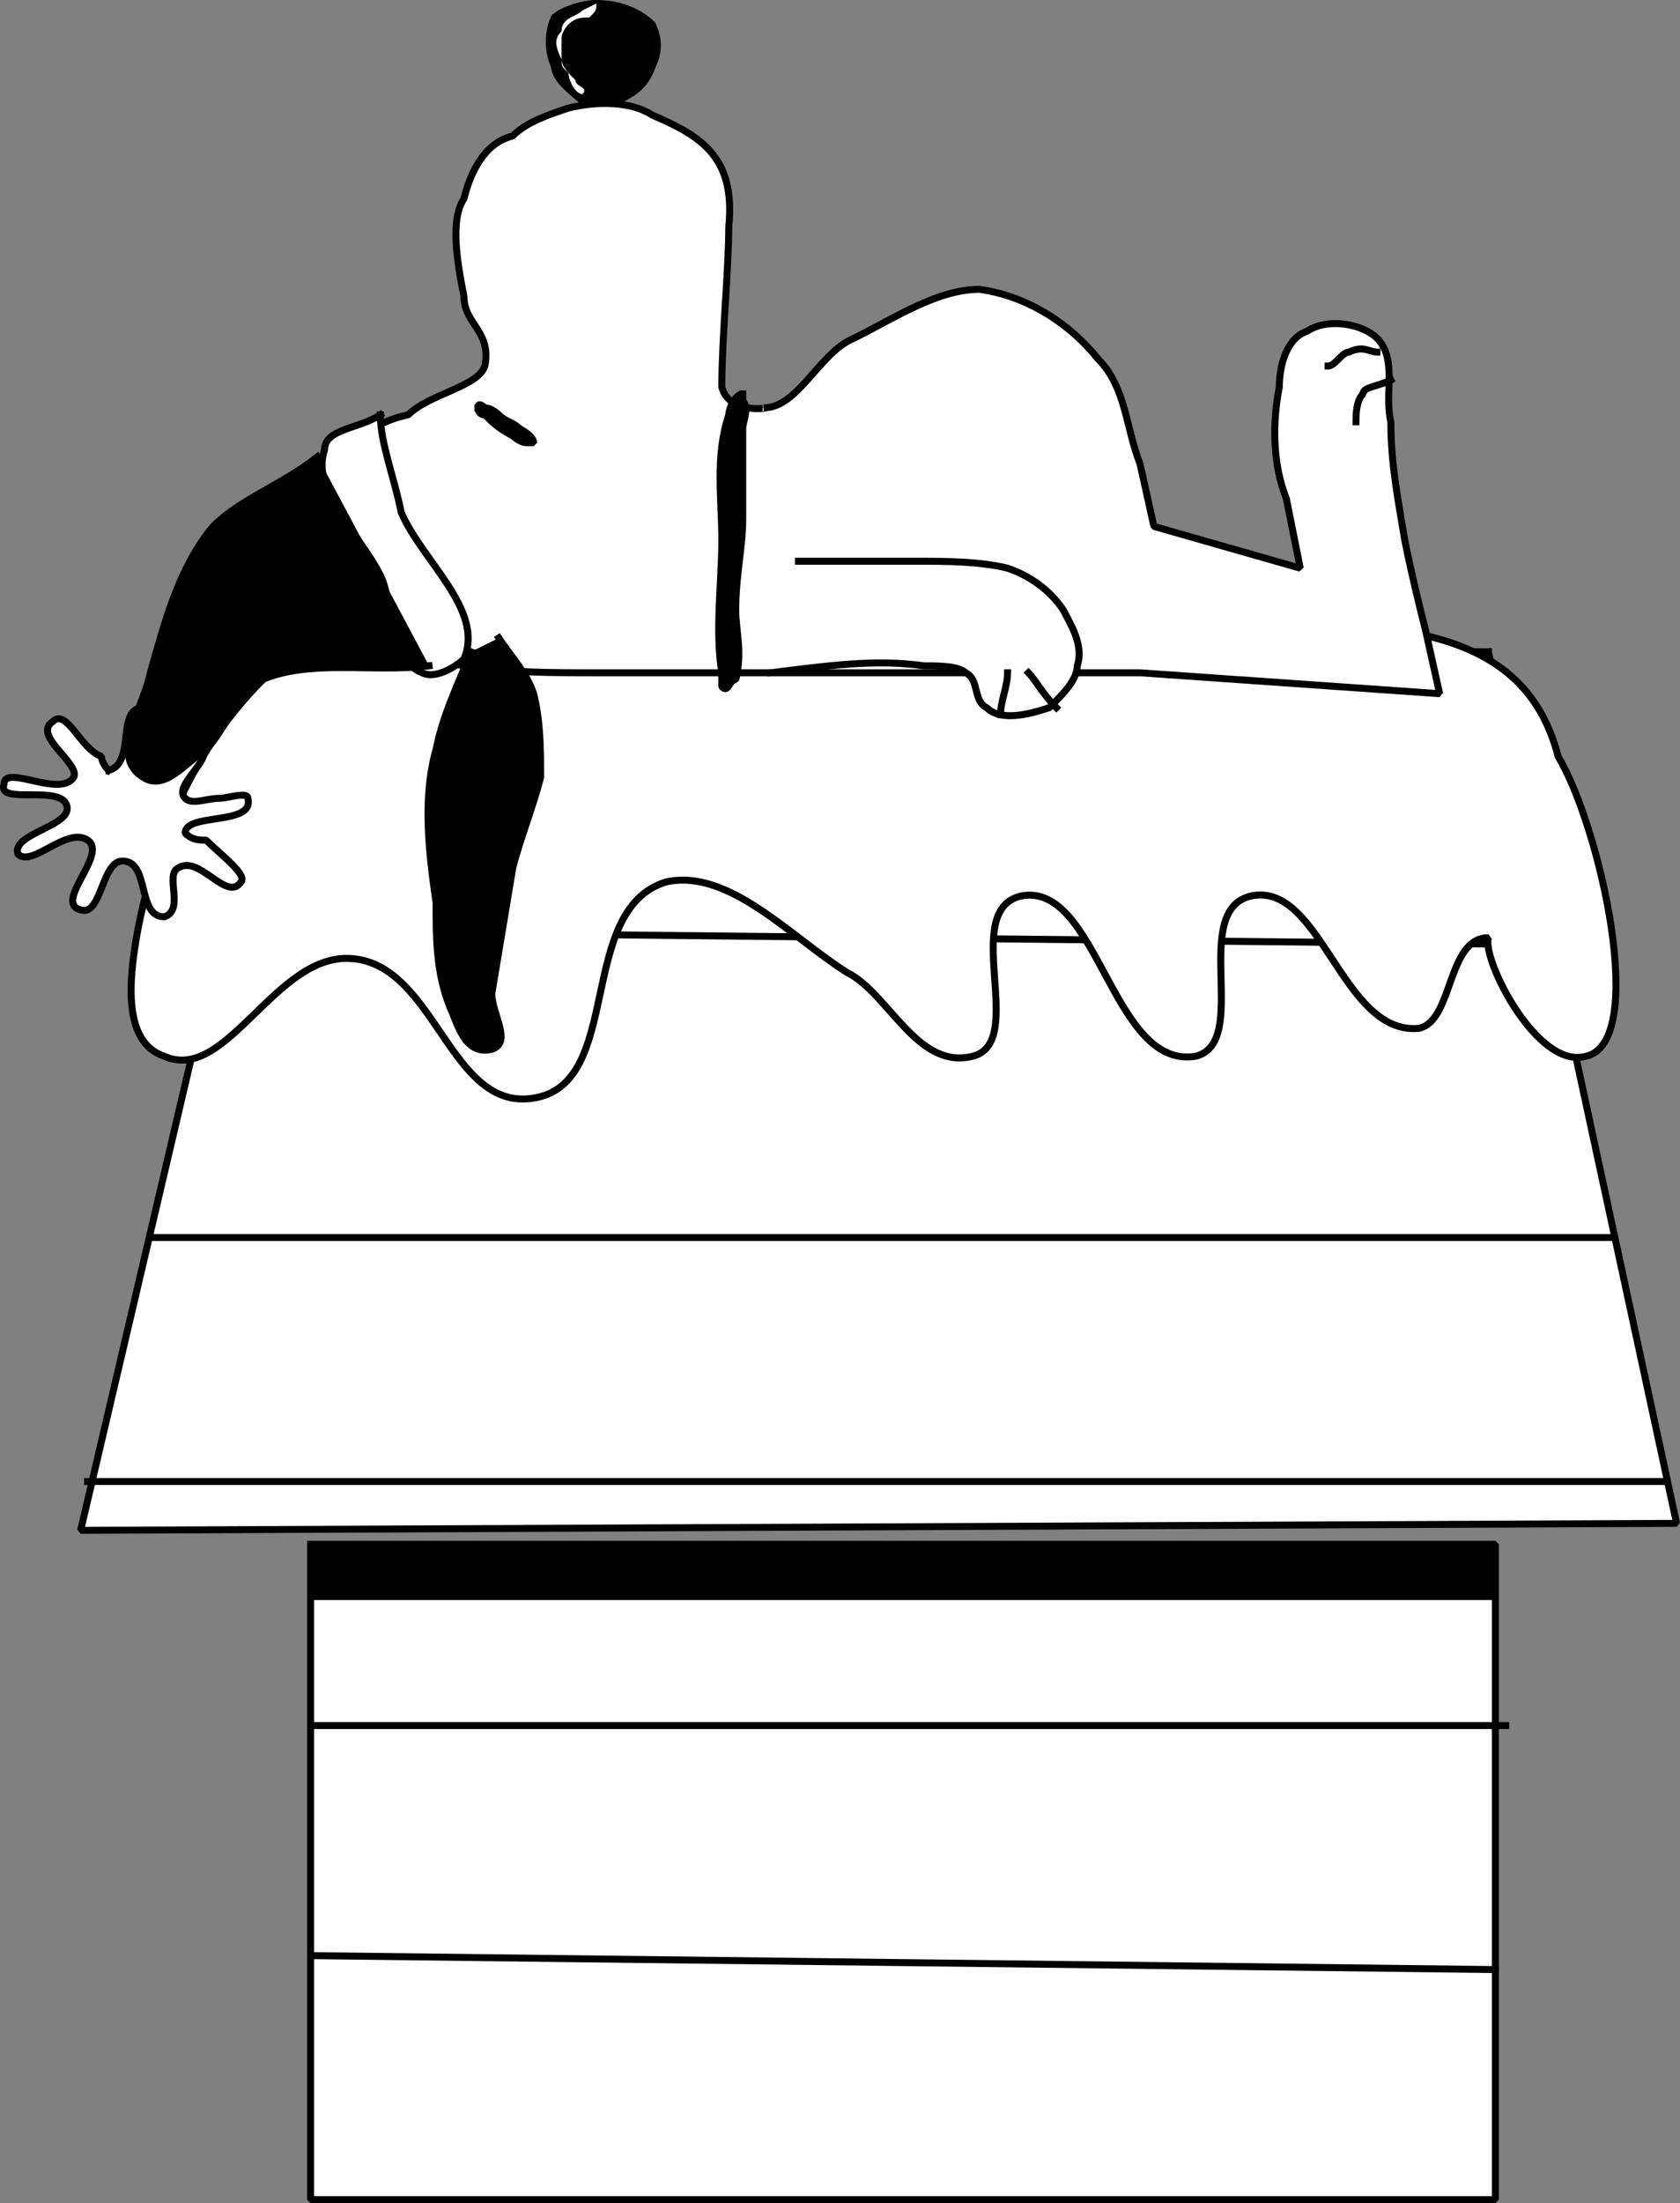
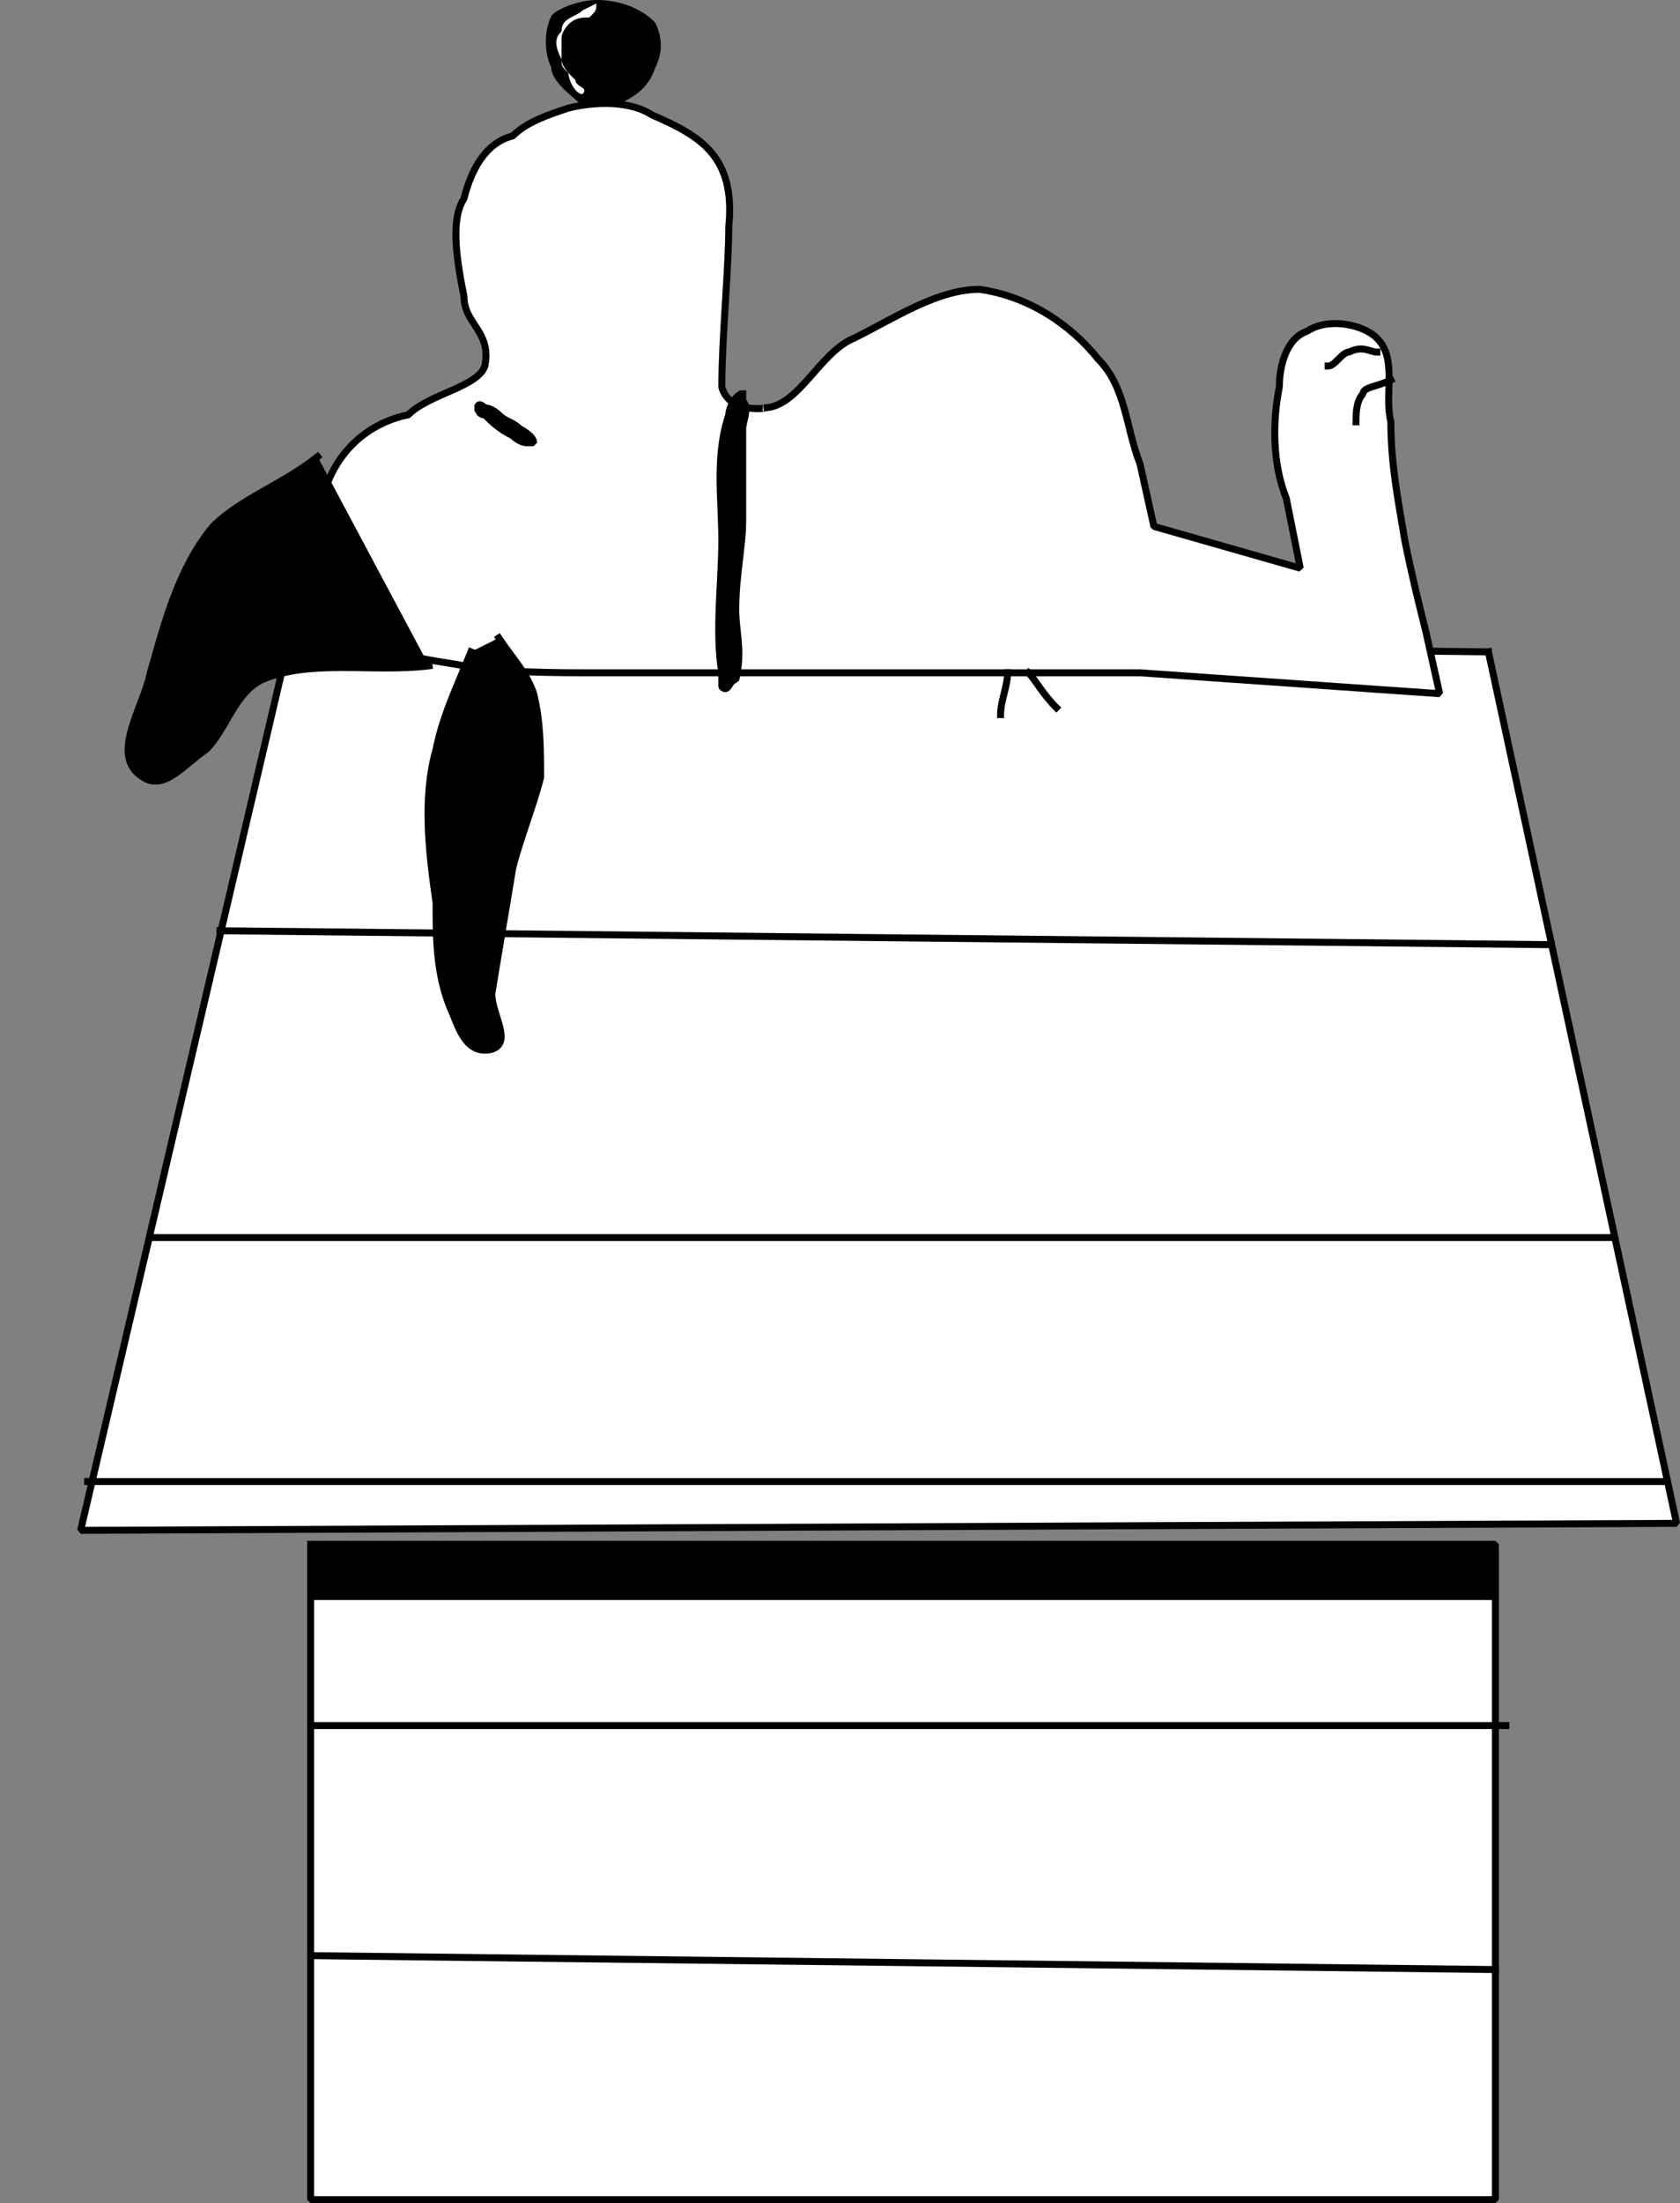
<svg xmlns="http://www.w3.org/2000/svg" width="241.06" height="316" version="1.2">
  <rect width="100%" height="100%" fill="#808080" stroke="none" />
  <g fill="none" fill-rule="evenodd" stroke="#000" stroke-linecap="square" stroke-linejoin="bevel" font-family="'Sans Serif'" font-size="12.5" font-weight="400">
    <path fill="#fff" stroke-linecap="butt" d="m213.571 93.5-172-2-30 128 229-1-27-125" vector-effect="non-scaling-stroke" />
    <path stroke-linecap="butt" d="m31.571 133.5 191 2m-201 42h210" vector-effect="non-scaling-stroke" />
    <path fill="#fff" stroke-linecap="butt" d="M44.571 221.5h170v94h-170v-94" vector-effect="non-scaling-stroke" />
    <path stroke-linecap="butt" d="M44.571 247.5h172-3m1 35-170-2m-32-68h226" vector-effect="non-scaling-stroke" />
    <path fill="#000" stroke="none" d="M44.571 221.5h170v8h-170v-8" />
-     <path fill="#fff" stroke-linecap="butt" d="M82.571 89.5c-12 0-25-5-34 0-17 9-26 28-29 45-1 6-2 15 4 17 9 4 16-15 27-14 12 1 14 22 26 20 13-2 6-27 19-31 9-2 18 8 26 13 6 3 10 14 18 12s-2-21 7-23c11-2 13 25 25 23 8-2-1-21 8-23 10-2 13 20 24 19 5-1 4-13 10-13-1 3 7 19 14 17 9-2 2-33-4-43-9-35-67-9-141-19" vector-effect="non-scaling-stroke" />
    <path fill="#fff" stroke-linecap="butt" d="M85.571 96.5c-6 0-13 0-19-1-5-1-11-1-15-6-2-3-8-10-6-14 1-11 8-15 13-16 3-3 10-4 11-7 1-5-3-6-3-10-1-5-2-11 0-14 1-4 3-8 7-9 2-2 5-3 8-4 4-1 9-1 12 1 7 3 12 6 11 16 0 6-1 16-1 23 1 4 7 3 6 3 5 0 8-8 13-10 6-3 12-7 18-7 7 1 13 5 17 10 4 4 4 10 6 15l2 9 21 6-2-10c-2-5-2-11-1-16 0-3 1-7 4-8 3-2 8-1 10 1 3 3 1 8 2 12 0 6 1 11 2 17 1 5 2 9 3 13l2 9-43-3h-77" vector-effect="non-scaling-stroke" />
    <path fill="#000" stroke-linecap="butt" d="M83.571 14.5c-1-1-4-3-4-5-1-2-1-5 0-7 1-1 4-2 6-2 3 0 6 1 8 3 1 2 1 4 0 6-1 3-3 4-5 5m-20 44s0 1 1 1c1 1 2 2 4 3 0 0 1 1 2 1h1c0-1-2-2-2-2-1-1-2-1-3-2 0 0-1-1-2-1 0 0-1-1-1 0m38-2c-1 0-2 2-2 3-2 6-1 12-1 18s-1 13 0 19v2c1 1 1-1 2-1 1-4 0-7 0-10 0-5 1-9 1-13v-13c0-1 1-3 0-4v-1" vector-effect="non-scaling-stroke" />
-     <path fill="#fff" stroke-linecap="butt" d="M114.571 80.5h17c4 0 9 0 13 1 3 1 6 3 8 6 1 2 3 5 2 8 0 2-2 4-4 6-3 1-7 2-9 0-2-1-1-4-3-5-1-1-4-1-6-1-7-1-14 0-22 1" vector-effect="non-scaling-stroke" />
    <path stroke-linecap="butt" d="M144.571 96.5c0 2-1 4-1 6m4-6c1 1 2 3 4 5m46-51c-1 0-2-1-4 0-1 0-2 2-3 2m9 2c-2 1-4 1-4 2-1 1-1 3-1 4" vector-effect="non-scaling-stroke" />
    <path fill="#000" stroke-linecap="butt" d="M67.571 93.5c-2 5-4 9-5 14-2 7-1 15 0 22 0 5 0 10 2 15 1 2 2 7 6 6 3-1 0-5 0-8l3-18c1-4 3-9 4-13 0-4 0-8-1-12-1-3-3-5-5-8" vector-effect="non-scaling-stroke" />
-     <path fill="#fff" stroke-linecap="butt" d="M15.571 110.5c4-1 1-9 5-9 3 1-2 9 2 10 2 1 4-6 6-5 3 2-4 6-2 8 1 1 3 0 5 0 1 0 4-1 4 0 1 4-9 2-9 5 1 1 2 1 3 1 2 2 6 5 5 6-2 3-6-4-9-2-2 1 1 6-2 7-4 0-2-8-6-8-3 0-3 8-6 7-4-1 4-8 1-10s-8 4-10 2c-1-3 8-4 7-7s-10 0-9-3c0-3 8 2 10-1 1-2-6-6-3-8 2-2 4 4 7 5 0 1 1 2 1 2m39-51c-3 2-8 2-8 5-2 6 5 12 8 18 2 4 1 12 6 14 2 1 5-1 6-2 3-7-6-14-9-21-1-5-3-10-3-14" vector-effect="non-scaling-stroke" />
    <path fill="#000" stroke-linecap="butt" d="M45.571 65.5c-5 4-11 6-15 10-5 6-7 14-9 21-1 5-6 12-1 15 3 2 6-2 9-4 3-3 4-8 8-10 7-3 16-1 24-2" vector-effect="non-scaling-stroke" />
    <path fill="#fff" stroke="none" d="M83.571 1.5c-1 1-3 1-3 3-1 1-1 2 0 4 0 1 0 1 1 2 0 1 1 3 2 3 1-1-1-1-1-2-1-1-2-2-2-3v-3c0-1 1-2 1-2 1-1 2-1 3-1 1-1 1-1 1-2" />
  </g>
</svg>